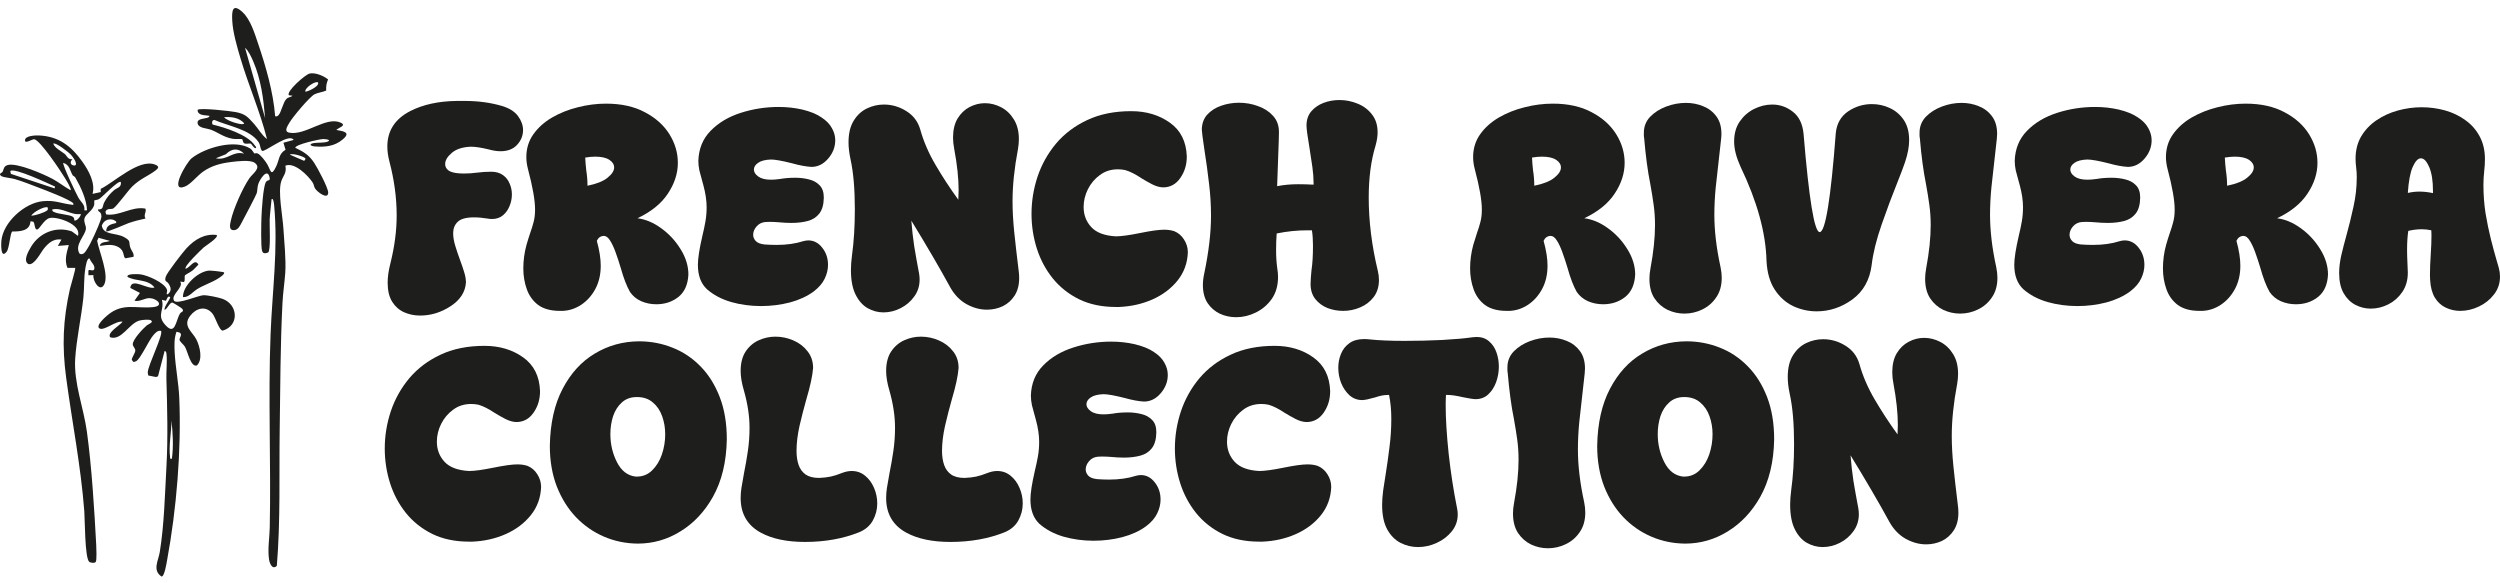
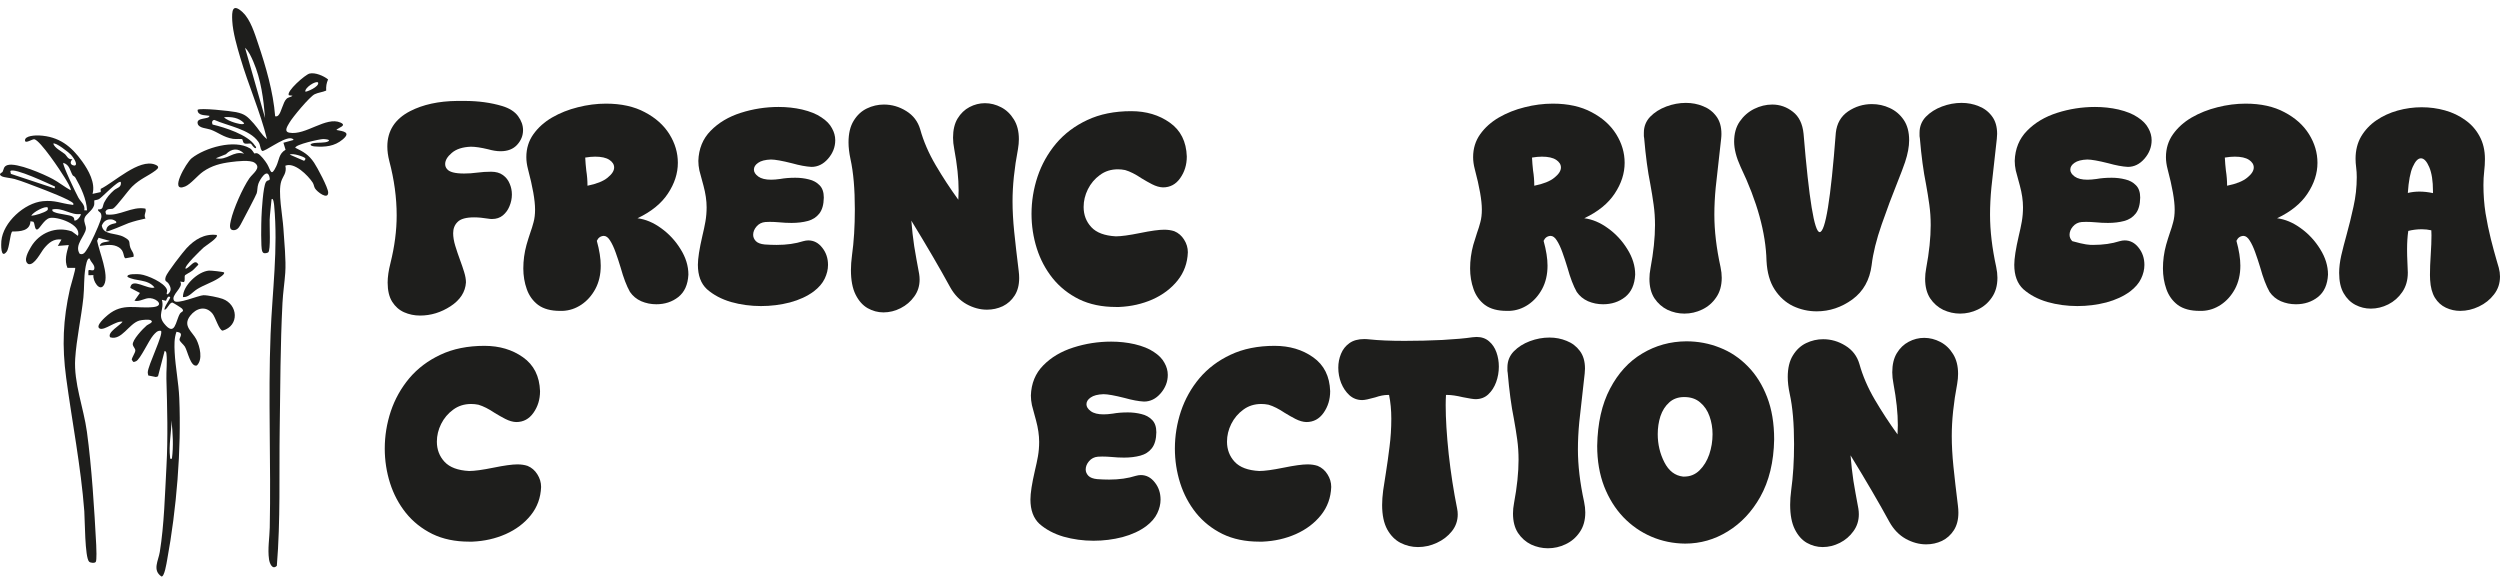
<svg xmlns="http://www.w3.org/2000/svg" width="193" height="45" viewBox="0 0 193 45" fill="none">
  <path d="M18.749 0.965C19.336 1.511 19.669 2.607 19.921 3.353C20.527 5.15 21.093 7.085 21.242 8.977C21.363 8.99 21.399 8.987 21.487 8.905C21.721 8.686 21.843 7.895 22.118 7.632C22.279 7.479 22.434 7.525 22.581 7.389L22.3 7.355C22.075 7.067 23.565 5.754 23.9 5.678C24.337 5.579 24.983 5.854 25.328 6.131C25.199 6.435 25.166 6.659 25.181 6.993C24.899 7.118 24.576 7.14 24.297 7.272C23.912 7.453 22.577 9.058 22.341 9.476C22.203 9.72 21.884 10.157 22.338 10.243C23.585 10.482 25.173 8.963 26.29 9.464C26.813 9.699 26.103 9.859 25.967 10.033C26.533 10.135 27.115 10.212 26.454 10.767C25.821 11.299 25.109 11.363 24.306 11.306C23.943 11.28 23.811 11.108 24.259 11.04C24.541 10.997 25.102 11.045 25.334 10.915C25.592 10.77 25.044 10.731 24.942 10.735C24.648 10.745 22.794 11.155 22.796 11.407C23.449 11.726 23.838 11.95 24.249 12.561C24.496 12.93 25.337 14.496 25.336 14.864C25.335 15.462 24.477 14.815 24.315 14.539C24.233 14.4 24.235 14.238 24.134 14.086C23.773 13.541 22.734 12.494 22.029 12.793C22.158 13.347 21.846 13.59 21.714 13.992C21.444 14.812 21.818 16.667 21.877 17.612C21.941 18.645 22.092 20.071 22.022 21.067C21.967 21.846 21.849 22.572 21.807 23.39C21.641 26.611 21.64 29.886 21.593 33.116C21.542 36.637 21.661 40.173 21.372 43.68C21.029 44.023 20.814 43.495 20.769 43.182C20.653 42.379 20.807 41.531 20.824 40.735C20.928 35.787 20.694 30.704 20.889 25.785C21.02 22.467 21.477 19.211 21.165 15.857C21.16 15.801 21.103 15.216 20.963 15.39C20.923 15.899 20.84 16.468 20.818 16.973C20.802 17.369 20.912 19.334 20.706 19.484C20.638 19.533 20.458 19.566 20.376 19.542C20.304 19.515 20.269 19.456 20.24 19.391C20.126 19.147 20.168 17.181 20.185 16.761C20.205 16.242 20.31 14.444 20.522 14.068C20.666 13.813 20.889 14.041 20.807 13.679C20.637 12.927 20.056 13.859 19.943 14.193C19.855 14.454 19.881 14.713 19.82 14.916C19.767 15.089 18.84 16.845 18.674 17.153C18.541 17.4 18.403 17.732 18.099 17.765C17.631 17.814 17.755 17.318 17.825 17.008C18.02 16.126 18.73 14.521 19.243 13.774C19.509 13.387 20.213 12.965 19.661 12.568C19.314 12.319 18.282 12.452 17.835 12.508C17.034 12.609 16.352 12.783 15.683 13.246C15.252 13.544 14.726 14.216 14.295 14.395C13.009 14.929 14.383 12.544 14.795 12.217C15.824 11.401 18.097 10.733 19.296 11.452C19.478 11.56 19.607 11.834 19.635 11.851C19.65 11.861 19.769 11.795 19.884 11.844C20.116 11.942 20.487 12.439 20.622 12.664C20.908 13.137 20.909 13.717 21.329 12.829C21.56 12.341 21.518 11.866 22.045 11.563L21.88 11.02L22.655 10.807C22.67 10.707 22.461 10.671 22.404 10.672C21.771 10.674 20.458 11.721 20.23 11.651C20.05 11.427 20.13 11.213 19.944 10.946C19.261 9.966 17.579 9.724 16.553 9.259C16.364 9.262 16.338 9.476 16.412 9.615C17.34 9.834 19.138 10.402 19.668 11.223C19.707 11.283 19.842 11.379 19.731 11.442C19.572 11.425 19.408 11.098 19.365 11.088C19.217 11.054 18.994 11.144 18.848 11.056C18.744 10.993 18.739 10.775 18.698 10.748C18.631 10.705 18.163 10.748 17.987 10.719C17.246 10.597 16.845 10.215 16.239 10C15.963 9.902 15.361 9.898 15.265 9.56C15.114 9.027 16.165 9.247 16.171 8.941C15.857 8.879 15.249 8.95 15.254 8.482C15.406 8.301 17.831 8.576 18.218 8.655C18.934 8.803 19.117 9.015 19.591 9.538C19.941 9.924 20.193 10.42 20.612 10.737C20.078 8.597 19.17 6.561 18.549 4.447C18.293 3.575 17.98 2.513 17.93 1.611C17.889 0.849 17.93 0.196 18.754 0.963L18.749 0.965ZM20.466 9.117C20.342 7.64 20.151 6.141 19.562 4.769C19.412 4.42 19.196 3.931 18.916 3.689L20.466 9.117ZM24.555 6.368C24.387 6.209 23.529 6.756 23.568 7.073C23.625 7.126 24.688 6.693 24.555 6.368ZM17.294 9.048C17.439 9.222 17.833 9.381 18.054 9.451C18.168 9.487 18.848 9.702 18.844 9.505C18.439 9.075 17.86 9.005 17.294 9.048ZM18.845 11.866C18.387 11.396 17.877 11.46 17.439 11.906L16.66 12.219C17.539 12.42 17.984 11.612 18.845 11.866H18.845ZM23.568 12.22C23.478 12.094 22.575 11.795 22.37 11.937L23.465 12.412C23.535 12.401 23.604 12.271 23.568 12.22Z" fill="#1E1E1C" />
  <path d="M7.142 14.968L7.777 14.827L7.772 14.581C8.806 14.084 10.742 12.216 11.976 12.708C12.31 12.84 12.255 12.978 12.001 13.166C11.399 13.614 10.826 13.796 10.205 14.401C9.867 14.731 9.002 15.951 8.73 16.102C8.595 16.177 8.252 16.045 8.138 16.353L8.197 16.555C9.245 16.701 10.156 15.91 11.223 16.103C11.339 16.373 11.052 16.556 11.232 16.87C10.791 16.964 10.352 17.076 9.926 17.223C9.681 17.308 8.288 17.941 8.2 17.858C8.19 17.402 8.57 17.303 8.938 17.225C9.109 17.114 8.754 16.96 8.652 16.945C8.272 16.891 7.996 17.064 7.858 17.416C7.974 18.171 8.945 17.958 9.562 18.294C10.159 18.618 9.908 18.669 10.066 19.13C10.143 19.356 10.371 19.558 10.309 19.826L9.682 19.941C9.487 19.844 9.634 19.379 9.181 19.098C8.723 18.814 8.21 18.916 7.707 18.985C7.759 18.628 8.245 18.714 8.482 18.598L7.611 18.357L7.499 18.588C7.648 19.414 8.436 21.209 8.044 21.966C7.71 22.61 7.139 21.659 7.214 21.241L6.824 21.245V20.885C6.914 20.741 7.261 21.04 7.288 20.712C7.312 20.423 6.995 20.232 6.931 19.973C6.718 19.821 6.605 20.627 6.589 20.722C6.467 21.459 6.515 22.225 6.438 22.968C6.276 24.509 5.901 26.178 5.805 27.693C5.686 29.567 6.457 31.478 6.711 33.341C7.081 36.053 7.282 39.317 7.428 42.07C7.44 42.285 7.48 43.261 7.392 43.379C7.304 43.496 6.974 43.457 6.878 43.36C6.546 43.03 6.556 40.096 6.508 39.465C6.244 35.999 5.569 32.599 5.108 29.163C4.78 26.713 4.862 24.696 5.403 22.286C5.455 22.054 5.862 20.737 5.804 20.678H5.206C4.958 20.091 5.147 19.493 5.311 18.916L4.465 18.985L4.747 18.492C4.145 18.41 3.767 18.736 3.409 19.164C3.146 19.478 2.652 20.522 2.189 20.384C1.756 20.136 2.203 19.382 2.391 19.062C3.036 17.965 4.331 17.439 5.55 17.866L6.016 18.21C6.321 17.312 4.383 16.691 3.83 16.832C3.4 16.941 3.062 17.675 2.879 17.716C2.652 17.767 2.704 17.209 2.566 17.114L2.352 17.083C2.317 17.831 1.553 17.875 0.953 17.87C0.771 17.981 0.736 19.151 0.51 19.436C0.034 20.037 0.086 18.817 0.104 18.607C0.229 17.169 1.889 15.668 3.303 15.532C4.26 15.439 4.697 15.702 5.503 15.798C5.609 15.811 5.69 15.867 5.663 15.709C5.536 15.455 3.404 14.643 3.003 14.492C2.398 14.264 1.753 14.001 1.135 13.822C0.867 13.743 0.32 13.704 0.145 13.613C-0.196 13.434 0.168 13.323 0.195 13.274C0.305 13.071 0.26 12.844 0.584 12.744C1.287 12.528 3.407 13.455 4.09 13.829C4.561 14.086 4.981 14.429 5.452 14.687C5.539 14.575 5.076 13.852 4.988 13.705C4.682 13.195 3.115 10.847 2.651 10.751C2.503 10.72 1.943 11.124 1.93 10.845C1.911 10.462 2.769 10.445 3.02 10.457C4.548 10.532 5.504 11.28 6.356 12.479C6.838 13.155 7.379 14.122 7.145 14.968H7.142ZM5.591 12.29C5.365 12.523 5.431 12.764 5.766 12.783C6.074 12.696 5.591 12.068 5.478 11.945C5.329 11.782 4.271 10.943 4.111 11.092C4.237 11.437 4.709 11.653 5.003 11.891C5.162 12.02 5.239 12.341 5.591 12.29ZM5.614 13.537C5.402 13.201 5.392 12.721 4.886 12.571C4.792 12.691 5.881 14.951 6.047 15.251C6.245 15.607 6.59 15.808 6.507 16.237H6.718C6.68 15.386 6.243 14.45 5.82 13.714C5.761 13.612 5.638 13.577 5.613 13.537H5.614ZM4.251 14.405C3.797 14.202 1.085 12.909 0.797 13.206L0.839 13.423L4.217 14.544L4.251 14.405ZM9.327 14.052C9.16 13.873 7.861 15.251 7.648 15.368C7.509 15.444 7.3 15.452 7.287 15.465C7.265 15.487 7.293 15.73 7.267 15.833C7.156 16.268 6.607 16.526 6.523 16.855C6.444 17.164 6.656 17.405 6.633 17.666C6.587 18.187 5.71 18.916 6.15 19.591C6.456 19.726 6.609 19.405 6.749 19.192C7.019 18.78 7.593 17.506 7.755 17.027C7.805 16.878 7.85 16.75 7.82 16.588C7.765 16.302 7.566 16.392 7.565 16.168C8.02 16.189 7.895 15.912 8.045 15.626C8.244 15.246 8.478 14.969 8.799 14.687C9.012 14.5 9.405 14.472 9.327 14.053L9.327 14.052ZM3.688 16.026C3.521 15.855 2.504 16.395 2.419 16.659C2.729 16.633 3.41 16.426 3.644 16.242C3.726 16.177 3.681 16.108 3.688 16.025V16.026ZM6.225 16.519C5.5 16.646 4.832 15.996 4.04 16.167C4.014 16.311 4.105 16.335 4.211 16.383C4.554 16.538 5.386 16.569 5.622 16.736C5.722 16.807 5.737 16.899 5.733 17.013C5.939 17.12 6.303 16.596 6.225 16.52V16.519Z" fill="#1E1E1C" />
  <path d="M16.726 18.141C16.918 18.326 15.873 18.972 15.739 19.091C15.556 19.254 14.168 20.576 14.33 20.748C14.659 20.677 15.046 19.899 15.316 20.43C15.159 20.576 15.023 20.751 14.856 20.888C14.738 20.985 14.31 21.212 14.291 21.24C14.201 21.373 14.329 21.678 14.19 21.776L13.906 21.737C14.237 22.171 13.133 22.779 13.443 23.221C13.661 23.53 15.337 22.8 15.707 22.791C16.026 22.783 16.874 22.959 17.187 23.073C18.38 23.511 18.496 25.139 17.194 25.525C16.916 25.519 16.64 24.499 16.403 24.21C15.877 23.569 15.142 23.785 14.682 24.38C14.066 25.177 14.864 25.608 15.167 26.22C15.43 26.753 15.677 27.752 15.199 28.214C14.715 28.373 14.485 27.1 14.273 26.762C14.169 26.595 13.9 26.392 13.862 26.248C13.813 26.062 14.264 25.705 13.625 25.612C13.441 26.11 13.457 26.669 13.484 27.197C13.545 28.367 13.789 29.546 13.839 30.72C14.009 34.736 13.629 39.299 12.899 43.251C12.863 43.445 12.693 44.556 12.463 44.504C11.749 44.02 12.227 43.286 12.335 42.616C12.678 40.499 12.731 38.156 12.85 36.011C12.974 33.76 12.91 31.495 12.846 29.245C12.829 28.644 12.916 27.911 12.852 27.336C12.84 27.23 12.837 27.119 12.709 27.092L12.198 29.051L12.04 29.106L11.448 28.988C11.431 28.912 11.406 28.826 11.407 28.748C11.415 28.211 12.652 25.765 12.426 25.541C12.16 25.489 11.983 25.713 11.826 25.892C11.475 26.296 10.831 27.742 10.505 27.885C10.433 27.916 10.366 27.951 10.283 27.935L10.17 27.766C10.198 27.563 10.446 27.235 10.447 27.057C10.447 26.902 10.277 26.76 10.252 26.616C10.189 26.26 11.043 25.364 11.333 25.119C11.431 25.035 11.899 24.886 11.652 24.729C11.507 24.636 10.937 24.696 10.753 24.75C9.943 24.989 9.391 26.314 8.507 26.04C8.239 25.673 9.301 25.092 9.464 24.837C8.966 24.734 8.065 25.538 7.702 25.365C7.314 25.18 8.139 24.468 8.335 24.306C9.498 23.353 10.498 23.845 11.825 23.708C12.691 23.618 12.146 23.06 11.593 23.018C11.171 22.985 10.791 23.329 10.38 23.214L10.802 22.616L10.057 22.227C10.143 21.37 11.422 22.395 11.93 22.192C11.391 21.522 10.493 21.74 9.85 21.381C9.722 21.101 10.688 21.161 10.83 21.178C11.367 21.241 12.716 21.823 12.889 22.366C12.949 22.555 12.769 22.74 12.952 22.72C13.262 22.452 13.213 22.203 13.008 21.889C12.874 21.685 12.674 21.774 12.795 21.363C12.884 21.06 14.12 19.463 14.401 19.162C15.024 18.495 15.772 18.027 16.725 18.139L16.726 18.141ZM13.131 22.934C12.944 22.758 12.835 23.216 12.812 23.221L12.497 23.146C12.714 23.892 12.116 24.29 12.672 24.98C13.528 26.041 13.551 24.782 13.889 24.22C13.993 24.046 14.265 24.064 14.046 23.817C14.003 23.769 13.35 23.358 13.307 23.357C13.083 23.355 12.937 23.846 12.709 23.922C12.623 23.714 13.21 23.01 13.131 22.935V22.934ZM13.272 35.412C13.402 34.427 13.341 33.434 13.237 32.451C13.237 33.376 13.013 34.386 13.131 35.308C13.147 35.435 13.107 35.422 13.272 35.412Z" fill="#1E1E1C" />
  <path d="M17.295 21.032C17.389 21.166 16.914 21.453 16.823 21.511C16.341 21.813 15.734 22.005 15.23 22.314C14.86 22.541 14.567 22.977 14.123 22.934C14.111 22.05 15.285 20.958 16.132 20.89C16.284 20.878 17.261 20.984 17.295 21.032Z" fill="#1E1E1C" />
  <path d="M140.711 42.233C140.285 42.233 139.878 42.125 139.49 41.908C139.111 41.691 138.8 41.342 138.56 40.861C138.32 40.381 138.2 39.749 138.2 38.966C138.2 38.625 138.227 38.249 138.281 37.838C138.428 36.776 138.502 35.59 138.502 34.28C138.502 32.706 138.39 31.412 138.165 30.396C138.064 29.924 138.014 29.493 138.014 29.106C138.014 28.424 138.145 27.869 138.409 27.443C138.673 27.009 139.014 26.691 139.432 26.489C139.851 26.288 140.289 26.187 140.746 26.187C141.359 26.187 141.932 26.354 142.467 26.687C143.01 27.02 143.37 27.493 143.548 28.106C143.804 29.028 144.203 29.951 144.746 30.873C145.289 31.796 145.87 32.683 146.49 33.536L146.513 32.815C146.513 31.892 146.401 30.831 146.176 29.629C146.114 29.311 146.083 29.017 146.083 28.745C146.083 28.148 146.199 27.656 146.432 27.269C146.672 26.873 146.979 26.579 147.351 26.385C147.73 26.183 148.13 26.083 148.548 26.083C148.975 26.083 149.389 26.187 149.792 26.396C150.195 26.606 150.525 26.92 150.781 27.338C151.037 27.749 151.164 28.257 151.164 28.862C151.164 29.102 151.141 29.358 151.095 29.629C150.816 31.102 150.676 32.443 150.676 33.652C150.676 34.381 150.719 35.164 150.804 36.001C150.889 36.838 151.005 37.854 151.153 39.047C151.176 39.226 151.188 39.404 151.188 39.582C151.188 40.117 151.071 40.567 150.839 40.931C150.606 41.295 150.3 41.571 149.92 41.757C149.54 41.935 149.133 42.024 148.699 42.024C148.164 42.024 147.637 41.881 147.118 41.594C146.606 41.307 146.188 40.873 145.862 40.291C145.064 38.826 144.064 37.113 142.862 35.152C142.917 35.842 142.99 36.497 143.083 37.117C143.184 37.73 143.312 38.447 143.467 39.268C143.49 39.416 143.502 39.559 143.502 39.699C143.502 40.195 143.362 40.633 143.083 41.012C142.812 41.392 142.463 41.691 142.037 41.908C141.61 42.125 141.169 42.233 140.711 42.233Z" fill="#1E1E1C" />
  <path d="M130.093 41.966C129.171 41.958 128.303 41.78 127.489 41.431C126.675 41.082 125.954 40.582 125.326 39.931C124.698 39.272 124.202 38.478 123.838 37.547C123.481 36.617 123.303 35.575 123.303 34.42C123.334 32.675 123.663 31.206 124.291 30.013C124.919 28.811 125.748 27.904 126.779 27.292C127.81 26.672 128.946 26.358 130.186 26.35C131.093 26.35 131.954 26.513 132.768 26.838C133.581 27.156 134.302 27.637 134.93 28.28C135.558 28.916 136.054 29.707 136.419 30.652C136.783 31.59 136.965 32.679 136.965 33.92C136.934 35.664 136.574 37.148 135.884 38.373C135.24 39.513 134.407 40.396 133.384 41.024C132.368 41.652 131.271 41.966 130.093 41.966ZM130.023 36.792C130.481 36.792 130.872 36.633 131.198 36.315C131.531 35.989 131.783 35.578 131.954 35.082C132.124 34.578 132.209 34.059 132.209 33.524C132.209 33.036 132.132 32.575 131.977 32.141C131.822 31.699 131.582 31.342 131.256 31.071C130.938 30.792 130.527 30.652 130.023 30.652C129.551 30.652 129.163 30.792 128.861 31.071C128.558 31.342 128.334 31.695 128.186 32.129C128.047 32.563 127.977 33.024 127.977 33.513C127.977 34.296 128.148 35.02 128.489 35.687C128.83 36.354 129.31 36.722 129.93 36.792H130.023Z" fill="#1E1E1C" />
  <path d="M119.501 42.326C119.051 42.326 118.617 42.23 118.199 42.036C117.788 41.834 117.451 41.536 117.187 41.14C116.931 40.745 116.803 40.245 116.803 39.64C116.803 39.385 116.83 39.113 116.885 38.827C117.117 37.586 117.233 36.474 117.233 35.489C117.233 34.955 117.199 34.435 117.129 33.931C117.059 33.42 116.974 32.889 116.873 32.338C116.671 31.346 116.513 30.164 116.396 28.792C116.389 28.714 116.381 28.66 116.373 28.629C116.373 28.598 116.373 28.567 116.373 28.536C116.373 28.497 116.373 28.439 116.373 28.362C116.373 27.881 116.536 27.47 116.861 27.129C117.195 26.788 117.609 26.524 118.106 26.338C118.602 26.152 119.106 26.059 119.617 26.059C120.09 26.059 120.532 26.145 120.943 26.315C121.361 26.478 121.702 26.738 121.966 27.094C122.229 27.443 122.361 27.896 122.361 28.455C122.361 28.571 122.353 28.699 122.338 28.838C122.09 31.009 121.95 32.261 121.919 32.594C121.85 33.323 121.815 34.02 121.815 34.687C121.815 35.927 121.974 37.276 122.291 38.733C122.353 39.028 122.384 39.303 122.384 39.559C122.384 40.164 122.241 40.671 121.954 41.082C121.675 41.493 121.315 41.803 120.873 42.012C120.439 42.222 119.981 42.326 119.501 42.326Z" fill="#1E1E1C" />
  <path d="M109.467 42.233C108.995 42.233 108.545 42.125 108.119 41.908C107.7 41.691 107.359 41.346 107.095 40.873C106.832 40.392 106.7 39.761 106.7 38.978C106.7 38.652 106.727 38.28 106.781 37.861C106.843 37.443 106.913 36.989 106.991 36.501C107.091 35.873 107.185 35.206 107.27 34.501C107.363 33.788 107.409 33.063 107.409 32.327C107.409 31.66 107.351 31.048 107.235 30.489H107.142C106.855 30.489 106.533 30.552 106.177 30.675C105.688 30.815 105.351 30.885 105.165 30.885C104.785 30.885 104.456 30.761 104.177 30.513C103.906 30.265 103.692 29.951 103.537 29.571C103.39 29.191 103.316 28.796 103.316 28.385C103.316 28.005 103.386 27.648 103.526 27.315C103.665 26.974 103.882 26.699 104.177 26.49C104.471 26.28 104.851 26.176 105.316 26.176C105.44 26.176 105.572 26.183 105.712 26.199C106.425 26.276 107.332 26.315 108.433 26.315C109.401 26.315 110.374 26.292 111.351 26.245C112.336 26.191 113.111 26.121 113.677 26.036C113.785 26.021 113.89 26.013 113.99 26.013C114.378 26.013 114.7 26.125 114.956 26.35C115.211 26.567 115.401 26.85 115.525 27.199C115.649 27.548 115.711 27.916 115.711 28.303C115.711 28.714 115.642 29.114 115.502 29.501C115.363 29.881 115.161 30.195 114.897 30.443C114.634 30.691 114.304 30.815 113.909 30.815C113.762 30.815 113.436 30.765 112.932 30.664C112.444 30.548 112.045 30.489 111.735 30.489H111.63C111.615 30.73 111.607 30.993 111.607 31.28C111.607 32.319 111.684 33.575 111.839 35.047C112.002 36.513 112.219 37.919 112.491 39.268C112.522 39.416 112.537 39.563 112.537 39.71C112.537 40.199 112.386 40.633 112.084 41.012C111.781 41.392 111.394 41.691 110.921 41.908C110.456 42.125 109.971 42.233 109.467 42.233Z" fill="#1E1E1C" />
  <path d="M97.468 41.815H97.213C96.135 41.815 95.189 41.617 94.376 41.222C93.561 40.819 92.879 40.276 92.329 39.594C91.786 38.912 91.379 38.144 91.108 37.292C90.837 36.431 90.701 35.544 90.701 34.629C90.701 33.652 90.856 32.695 91.166 31.757C91.484 30.811 91.961 29.958 92.597 29.199C93.24 28.439 94.042 27.834 95.003 27.385C95.972 26.927 97.104 26.699 98.399 26.699C99.554 26.699 100.546 26.993 101.375 27.582C102.212 28.172 102.65 29.044 102.689 30.199C102.689 30.834 102.519 31.392 102.178 31.873C101.844 32.346 101.402 32.582 100.852 32.582C100.588 32.575 100.306 32.493 100.003 32.338C99.747 32.206 99.48 32.055 99.201 31.885C98.728 31.567 98.306 31.354 97.933 31.245C97.74 31.206 97.554 31.187 97.375 31.187C96.841 31.187 96.375 31.334 95.98 31.629C95.585 31.916 95.275 32.284 95.05 32.734C94.833 33.175 94.724 33.629 94.724 34.094C94.724 34.706 94.922 35.226 95.317 35.652C95.713 36.078 96.344 36.315 97.213 36.361C97.623 36.361 98.247 36.276 99.085 36.106C99.922 35.935 100.542 35.85 100.945 35.85C101.232 35.85 101.492 35.889 101.724 35.966C102.042 36.098 102.294 36.315 102.48 36.617C102.674 36.919 102.771 37.245 102.771 37.594C102.74 38.423 102.476 39.148 101.98 39.768C101.484 40.388 100.837 40.877 100.038 41.233C99.247 41.582 98.391 41.776 97.468 41.815Z" fill="#1E1E1C" />
  <path d="M84.421 41.745C83.622 41.745 82.851 41.64 82.107 41.431C81.371 41.214 80.75 40.885 80.246 40.443C79.781 40.009 79.549 39.381 79.549 38.559C79.549 38.071 79.665 37.323 79.898 36.315C79.991 35.935 80.068 35.571 80.13 35.222C80.192 34.865 80.223 34.497 80.223 34.117C80.223 33.606 80.142 33.047 79.979 32.443L79.874 32.059C79.797 31.796 79.727 31.536 79.665 31.28C79.611 31.024 79.584 30.776 79.584 30.536C79.615 29.598 79.933 28.823 80.537 28.21C81.142 27.59 81.917 27.129 82.863 26.827C83.808 26.524 84.781 26.373 85.781 26.373C86.409 26.373 87.014 26.439 87.595 26.571C88.215 26.718 88.711 26.92 89.083 27.176C89.463 27.424 89.735 27.703 89.897 28.013C90.068 28.315 90.153 28.625 90.153 28.943C90.153 29.47 89.967 29.947 89.595 30.373C89.231 30.792 88.804 31.001 88.316 31.001C87.897 30.978 87.397 30.885 86.816 30.722C86.049 30.528 85.506 30.431 85.188 30.431C84.746 30.447 84.417 30.532 84.2 30.687C83.983 30.834 83.874 31.009 83.874 31.21C83.874 31.404 83.987 31.582 84.212 31.745C84.436 31.908 84.766 31.989 85.2 31.989C85.401 31.989 85.638 31.97 85.909 31.931C86.25 31.869 86.638 31.838 87.072 31.838C87.436 31.838 87.785 31.881 88.118 31.966C88.452 32.044 88.727 32.195 88.944 32.42C89.161 32.637 89.269 32.955 89.269 33.373C89.262 33.908 89.145 34.319 88.921 34.606C88.704 34.885 88.409 35.075 88.037 35.175C87.665 35.276 87.246 35.327 86.781 35.327C86.463 35.327 86.149 35.311 85.839 35.28C85.568 35.257 85.32 35.245 85.095 35.245L84.758 35.257C84.479 35.28 84.25 35.396 84.072 35.606C83.901 35.807 83.816 36.02 83.816 36.245C83.816 36.423 83.886 36.586 84.025 36.733C84.165 36.873 84.39 36.958 84.7 36.989C85.018 37.013 85.328 37.024 85.63 37.024C86.397 37.024 87.084 36.927 87.688 36.733C87.828 36.695 87.956 36.675 88.072 36.675C88.498 36.675 88.859 36.865 89.153 37.245C89.448 37.617 89.595 38.059 89.595 38.571C89.595 38.919 89.51 39.272 89.339 39.629C89.169 39.985 88.886 40.315 88.49 40.617C87.987 40.989 87.374 41.272 86.653 41.466C85.932 41.652 85.188 41.745 84.421 41.745Z" fill="#1E1E1C" />
-   <path d="M73.375 41.838C71.988 41.838 70.856 41.602 69.98 41.129C68.933 40.563 68.41 39.667 68.41 38.443C68.41 38.202 68.43 37.95 68.468 37.687L68.666 36.547C68.782 35.974 68.883 35.396 68.968 34.815C69.053 34.233 69.096 33.637 69.096 33.024C69.096 32.125 68.953 31.172 68.666 30.164C68.495 29.59 68.41 29.082 68.41 28.641C68.41 28.028 68.538 27.528 68.794 27.141C69.057 26.745 69.395 26.455 69.805 26.269C70.216 26.083 70.647 25.99 71.096 25.99C71.577 25.99 72.038 26.087 72.48 26.28C72.929 26.474 73.294 26.753 73.573 27.117C73.86 27.474 74.003 27.904 74.003 28.408C73.957 29.013 73.782 29.823 73.48 30.838C73.294 31.497 73.119 32.175 72.957 32.873C72.802 33.571 72.724 34.218 72.724 34.815C72.724 35.218 72.778 35.578 72.887 35.896C72.995 36.206 73.174 36.45 73.422 36.629C73.677 36.807 74.026 36.896 74.468 36.896C74.809 36.881 75.108 36.846 75.363 36.792C75.619 36.737 75.91 36.644 76.236 36.513C76.499 36.412 76.747 36.361 76.98 36.361C77.383 36.361 77.732 36.485 78.026 36.733C78.321 36.974 78.549 37.288 78.712 37.675C78.875 38.055 78.956 38.454 78.956 38.873C78.956 39.33 78.844 39.764 78.619 40.175C78.394 40.586 78.038 40.892 77.549 41.094C76.301 41.59 74.91 41.838 73.375 41.838Z" fill="#1E1E1C" />
-   <path d="M62.143 41.838C60.755 41.838 59.623 41.602 58.748 41.129C57.701 40.563 57.178 39.667 57.178 38.443C57.178 38.202 57.197 37.95 57.236 37.687L57.434 36.547C57.55 35.974 57.651 35.396 57.736 34.815C57.821 34.233 57.864 33.637 57.864 33.024C57.864 32.125 57.72 31.172 57.434 30.164C57.263 29.59 57.178 29.082 57.178 28.641C57.178 28.028 57.306 27.528 57.561 27.141C57.825 26.745 58.162 26.455 58.573 26.269C58.984 26.083 59.414 25.99 59.864 25.99C60.344 25.99 60.806 26.087 61.247 26.28C61.697 26.474 62.061 26.753 62.34 27.117C62.627 27.474 62.771 27.904 62.771 28.408C62.724 29.013 62.55 29.823 62.247 30.838C62.061 31.497 61.887 32.175 61.724 32.873C61.569 33.571 61.492 34.218 61.492 34.815C61.492 35.218 61.546 35.578 61.654 35.896C61.763 36.206 61.941 36.45 62.189 36.629C62.445 36.807 62.794 36.896 63.236 36.896C63.577 36.881 63.875 36.846 64.131 36.792C64.387 36.737 64.677 36.644 65.003 36.513C65.267 36.412 65.515 36.361 65.747 36.361C66.15 36.361 66.499 36.485 66.794 36.733C67.088 36.974 67.317 37.288 67.48 37.675C67.642 38.055 67.724 38.454 67.724 38.873C67.724 39.33 67.612 39.764 67.387 40.175C67.162 40.586 66.805 40.892 66.317 41.094C65.069 41.59 63.678 41.838 62.143 41.838Z" fill="#1E1E1C" />
-   <path d="M49.238 41.966C48.315 41.958 47.447 41.78 46.633 41.431C45.819 41.082 45.098 40.582 44.471 39.931C43.843 39.272 43.346 38.478 42.982 37.547C42.626 36.617 42.447 35.575 42.447 34.42C42.478 32.675 42.808 31.206 43.436 30.013C44.063 28.811 44.893 27.904 45.924 27.292C46.955 26.672 48.09 26.358 49.331 26.35C50.238 26.35 51.098 26.513 51.912 26.838C52.726 27.156 53.447 27.637 54.075 28.28C54.703 28.916 55.199 29.707 55.563 30.652C55.928 31.59 56.11 32.679 56.11 33.92C56.079 35.664 55.718 37.148 55.028 38.373C54.385 39.513 53.552 40.396 52.528 41.024C51.513 41.652 50.416 41.966 49.238 41.966ZM49.168 36.792C49.625 36.792 50.017 36.633 50.342 36.315C50.676 35.989 50.928 35.578 51.098 35.082C51.269 34.578 51.354 34.059 51.354 33.524C51.354 33.036 51.276 32.575 51.121 32.141C50.966 31.699 50.726 31.342 50.401 31.071C50.083 30.792 49.672 30.652 49.168 30.652C48.695 30.652 48.307 30.792 48.005 31.071C47.703 31.342 47.478 31.695 47.331 32.129C47.191 32.563 47.121 33.024 47.121 33.513C47.121 34.296 47.292 35.02 47.633 35.687C47.974 36.354 48.455 36.722 49.075 36.792H49.168Z" fill="#1E1E1C" />
  <path d="M36.47 41.815H36.215C35.137 41.815 34.191 41.617 33.377 41.222C32.563 40.819 31.881 40.276 31.331 39.594C30.788 38.912 30.381 38.144 30.11 37.292C29.839 36.431 29.703 35.544 29.703 34.629C29.703 33.652 29.858 32.695 30.168 31.757C30.486 30.811 30.963 29.958 31.598 29.199C32.242 28.439 33.044 27.834 34.005 27.385C34.974 26.927 36.106 26.699 37.401 26.699C38.556 26.699 39.548 26.993 40.377 27.582C41.214 28.172 41.652 29.044 41.691 30.199C41.691 30.834 41.521 31.392 41.179 31.873C40.846 32.346 40.404 32.582 39.854 32.582C39.59 32.575 39.307 32.493 39.005 32.338C38.749 32.206 38.482 32.055 38.203 31.885C37.73 31.567 37.307 31.354 36.935 31.245C36.742 31.206 36.556 31.187 36.377 31.187C35.843 31.187 35.377 31.334 34.982 31.629C34.587 31.916 34.277 32.284 34.052 32.734C33.835 33.175 33.726 33.629 33.726 34.094C33.726 34.706 33.924 35.226 34.319 35.652C34.715 36.078 35.346 36.315 36.215 36.361C36.625 36.361 37.249 36.276 38.087 36.106C38.924 35.935 39.544 35.85 39.947 35.85C40.234 35.85 40.493 35.889 40.726 35.966C41.044 36.098 41.296 36.315 41.482 36.617C41.676 36.919 41.773 37.245 41.773 37.594C41.742 38.423 41.478 39.148 40.982 39.768C40.486 40.388 39.839 40.877 39.04 41.233C38.249 41.582 37.393 41.776 36.47 41.815Z" fill="#1E1E1C" />
  <path d="M189.931 24C189.543 24 189.175 23.919 188.826 23.756C188.477 23.593 188.194 23.338 187.977 22.989C187.76 22.632 187.636 22.171 187.605 21.605L187.593 21.233C187.593 20.752 187.613 20.229 187.652 19.663C187.69 19.09 187.71 18.593 187.71 18.175L187.698 17.78C187.458 17.725 187.214 17.698 186.966 17.698C186.609 17.698 186.26 17.741 185.919 17.826C185.857 18.245 185.826 18.725 185.826 19.268C185.826 19.578 185.834 19.88 185.849 20.175C185.865 20.431 185.876 20.721 185.884 21.047C185.884 21.628 185.741 22.128 185.454 22.547C185.175 22.958 184.814 23.276 184.373 23.5C183.939 23.717 183.489 23.826 183.024 23.826C182.605 23.826 182.21 23.729 181.838 23.535C181.466 23.341 181.163 23.043 180.931 22.64C180.698 22.237 180.582 21.714 180.582 21.07C180.582 20.659 180.636 20.21 180.745 19.721C180.861 19.225 180.997 18.698 181.152 18.14C181.346 17.442 181.524 16.718 181.687 15.966C181.857 15.214 181.942 14.45 181.942 13.675C181.942 13.412 181.927 13.163 181.896 12.931C181.865 12.691 181.849 12.466 181.849 12.257C181.849 11.605 181.993 11.032 182.28 10.536C182.574 10.04 182.966 9.625 183.454 9.291C183.942 8.958 184.489 8.706 185.094 8.536C185.706 8.365 186.326 8.28 186.954 8.28C187.574 8.28 188.175 8.361 188.756 8.524C189.338 8.687 189.857 8.935 190.314 9.268C190.779 9.594 191.148 10.008 191.419 10.512C191.698 11.016 191.837 11.605 191.837 12.28C191.837 12.582 191.818 12.9 191.779 13.233C191.741 13.566 191.721 13.915 191.721 14.28C191.721 15.032 191.775 15.76 191.884 16.466C192 17.163 192.136 17.822 192.291 18.442C192.446 19.055 192.597 19.613 192.744 20.117L192.907 20.675C192.969 20.907 193 21.132 193 21.349C193 21.876 192.845 22.338 192.535 22.733C192.233 23.128 191.845 23.438 191.372 23.663C190.9 23.888 190.419 24 189.931 24ZM187.826 14.908V14.756C187.826 13.966 187.729 13.346 187.535 12.896C187.341 12.446 187.128 12.222 186.896 12.222C186.671 12.222 186.462 12.439 186.268 12.873C186.074 13.299 185.946 13.973 185.884 14.896C186.171 14.826 186.469 14.791 186.78 14.791C187.113 14.791 187.462 14.83 187.826 14.908Z" fill="#1E1E1C" />
  <path d="M170.025 24H169.804C169.106 24 168.548 23.849 168.13 23.547C167.719 23.237 167.424 22.83 167.246 22.326C167.068 21.822 166.979 21.287 166.979 20.721C166.979 20.109 167.06 19.504 167.223 18.907C167.323 18.559 167.42 18.249 167.513 17.977C167.614 17.698 167.699 17.423 167.769 17.152C167.847 16.873 167.885 16.547 167.885 16.175C167.885 15.47 167.703 14.431 167.339 13.059C167.254 12.733 167.211 12.423 167.211 12.129C167.211 11.462 167.393 10.873 167.758 10.361C168.122 9.85 168.602 9.419 169.199 9.071C169.804 8.722 170.467 8.458 171.188 8.28C171.916 8.094 172.641 8.001 173.362 8.001C174.54 8.001 175.54 8.222 176.362 8.664C177.191 9.098 177.823 9.664 178.257 10.361C178.691 11.059 178.908 11.795 178.908 12.57C178.908 13.384 178.653 14.175 178.141 14.943C177.637 15.71 176.854 16.346 175.792 16.849C176.412 16.927 177.021 17.183 177.618 17.617C178.222 18.051 178.722 18.59 179.118 19.233C179.521 19.876 179.722 20.531 179.722 21.198C179.684 21.973 179.424 22.551 178.943 22.931C178.47 23.303 177.905 23.489 177.246 23.489C176.835 23.489 176.447 23.411 176.083 23.256C175.719 23.093 175.428 22.853 175.211 22.535C174.955 22.086 174.715 21.458 174.49 20.652C174.366 20.241 174.238 19.853 174.106 19.489C173.974 19.117 173.831 18.811 173.676 18.57C173.529 18.33 173.366 18.21 173.188 18.21C172.94 18.225 172.761 18.353 172.653 18.593C172.854 19.322 172.955 19.962 172.955 20.512C172.955 21.194 172.816 21.795 172.536 22.314C172.257 22.826 171.897 23.229 171.455 23.524C171.013 23.818 170.537 23.977 170.025 24ZM171.932 14.338C172.63 14.198 173.145 13.993 173.478 13.722C173.819 13.45 173.99 13.187 173.99 12.931C173.99 12.698 173.866 12.501 173.618 12.338C173.37 12.175 173.005 12.094 172.525 12.094C172.292 12.094 172.036 12.117 171.757 12.164C171.773 12.497 171.8 12.83 171.839 13.163C171.901 13.551 171.932 13.943 171.932 14.338Z" fill="#1E1E1C" />
-   <path d="M160.374 23.628C159.575 23.628 158.804 23.524 158.06 23.314C157.324 23.097 156.703 22.768 156.2 22.326C155.735 21.892 155.502 21.264 155.502 20.442C155.502 19.954 155.618 19.206 155.851 18.198C155.944 17.818 156.021 17.454 156.083 17.105C156.145 16.749 156.176 16.38 156.176 16.001C156.176 15.489 156.095 14.931 155.932 14.326L155.828 13.943C155.75 13.679 155.68 13.419 155.618 13.163C155.564 12.908 155.537 12.66 155.537 12.419C155.568 11.481 155.886 10.706 156.49 10.094C157.095 9.474 157.87 9.012 158.816 8.71C159.762 8.408 160.734 8.257 161.734 8.257C162.362 8.257 162.967 8.322 163.548 8.454C164.168 8.602 164.664 8.803 165.037 9.059C165.416 9.307 165.688 9.586 165.85 9.896C166.021 10.198 166.106 10.508 166.106 10.826C166.106 11.353 165.92 11.83 165.548 12.257C165.184 12.675 164.757 12.884 164.269 12.884C163.851 12.861 163.351 12.768 162.769 12.605C162.002 12.412 161.459 12.315 161.141 12.315C160.699 12.33 160.37 12.415 160.153 12.57C159.936 12.718 159.827 12.892 159.827 13.094C159.827 13.287 159.94 13.466 160.165 13.629C160.389 13.791 160.719 13.873 161.153 13.873C161.354 13.873 161.591 13.853 161.862 13.815C162.203 13.753 162.591 13.722 163.025 13.722C163.389 13.722 163.738 13.764 164.071 13.85C164.405 13.927 164.68 14.078 164.897 14.303C165.114 14.52 165.223 14.838 165.223 15.256C165.215 15.791 165.099 16.202 164.874 16.489C164.657 16.768 164.362 16.958 163.99 17.059C163.618 17.159 163.199 17.21 162.734 17.21C162.416 17.21 162.103 17.194 161.792 17.163C161.521 17.14 161.273 17.128 161.048 17.128L160.711 17.14C160.432 17.163 160.203 17.28 160.025 17.489C159.855 17.69 159.769 17.904 159.769 18.128C159.769 18.307 159.839 18.47 159.979 18.617C160.118 18.756 160.343 18.842 160.653 18.873C160.971 18.896 161.281 18.907 161.583 18.907C162.351 18.907 163.037 18.811 163.641 18.617C163.781 18.578 163.909 18.559 164.025 18.559C164.451 18.559 164.812 18.748 165.106 19.128C165.401 19.5 165.548 19.942 165.548 20.454C165.548 20.803 165.463 21.155 165.292 21.512C165.122 21.869 164.839 22.198 164.444 22.5C163.94 22.872 163.327 23.155 162.606 23.349C161.885 23.535 161.141 23.628 160.374 23.628Z" fill="#1E1E1C" />
+   <path d="M160.374 23.628C159.575 23.628 158.804 23.524 158.06 23.314C157.324 23.097 156.703 22.768 156.2 22.326C155.735 21.892 155.502 21.264 155.502 20.442C155.502 19.954 155.618 19.206 155.851 18.198C155.944 17.818 156.021 17.454 156.083 17.105C156.145 16.749 156.176 16.38 156.176 16.001C156.176 15.489 156.095 14.931 155.932 14.326L155.828 13.943C155.75 13.679 155.68 13.419 155.618 13.163C155.564 12.908 155.537 12.66 155.537 12.419C155.568 11.481 155.886 10.706 156.49 10.094C157.095 9.474 157.87 9.012 158.816 8.71C159.762 8.408 160.734 8.257 161.734 8.257C162.362 8.257 162.967 8.322 163.548 8.454C164.168 8.602 164.664 8.803 165.037 9.059C165.416 9.307 165.688 9.586 165.85 9.896C166.021 10.198 166.106 10.508 166.106 10.826C166.106 11.353 165.92 11.83 165.548 12.257C165.184 12.675 164.757 12.884 164.269 12.884C163.851 12.861 163.351 12.768 162.769 12.605C162.002 12.412 161.459 12.315 161.141 12.315C160.699 12.33 160.37 12.415 160.153 12.57C159.936 12.718 159.827 12.892 159.827 13.094C159.827 13.287 159.94 13.466 160.165 13.629C160.389 13.791 160.719 13.873 161.153 13.873C161.354 13.873 161.591 13.853 161.862 13.815C162.203 13.753 162.591 13.722 163.025 13.722C163.389 13.722 163.738 13.764 164.071 13.85C164.405 13.927 164.68 14.078 164.897 14.303C165.114 14.52 165.223 14.838 165.223 15.256C165.215 15.791 165.099 16.202 164.874 16.489C164.657 16.768 164.362 16.958 163.99 17.059C163.618 17.159 163.199 17.21 162.734 17.21C162.416 17.21 162.103 17.194 161.792 17.163C161.521 17.14 161.273 17.128 161.048 17.128L160.711 17.14C160.432 17.163 160.203 17.28 160.025 17.489C159.855 17.69 159.769 17.904 159.769 18.128C159.769 18.307 159.839 18.47 159.979 18.617C160.971 18.896 161.281 18.907 161.583 18.907C162.351 18.907 163.037 18.811 163.641 18.617C163.781 18.578 163.909 18.559 164.025 18.559C164.451 18.559 164.812 18.748 165.106 19.128C165.401 19.5 165.548 19.942 165.548 20.454C165.548 20.803 165.463 21.155 165.292 21.512C165.122 21.869 164.839 22.198 164.444 22.5C163.94 22.872 163.327 23.155 162.606 23.349C161.885 23.535 161.141 23.628 160.374 23.628Z" fill="#1E1E1C" />
  <path d="M151.317 24.21C150.868 24.21 150.434 24.113 150.015 23.919C149.604 23.717 149.267 23.419 149.003 23.024C148.748 22.628 148.62 22.128 148.62 21.524C148.62 21.268 148.647 20.997 148.701 20.71C148.934 19.47 149.05 18.357 149.05 17.373C149.05 16.838 149.015 16.318 148.945 15.815C148.875 15.303 148.79 14.772 148.689 14.222C148.488 13.229 148.329 12.047 148.213 10.675C148.205 10.598 148.197 10.543 148.189 10.512C148.189 10.481 148.189 10.45 148.189 10.419C148.189 10.381 148.189 10.322 148.189 10.245C148.189 9.764 148.352 9.354 148.678 9.012C149.011 8.671 149.426 8.408 149.922 8.222C150.418 8.036 150.922 7.943 151.434 7.943C151.906 7.943 152.348 8.028 152.759 8.198C153.178 8.361 153.519 8.621 153.782 8.978C154.046 9.326 154.178 9.78 154.178 10.338C154.178 10.454 154.17 10.582 154.154 10.722C153.906 12.892 153.767 14.144 153.736 14.477C153.666 15.206 153.631 15.904 153.631 16.57C153.631 17.811 153.79 19.159 154.108 20.617C154.17 20.911 154.201 21.186 154.201 21.442C154.201 22.047 154.057 22.555 153.771 22.965C153.492 23.376 153.131 23.686 152.689 23.896C152.255 24.105 151.798 24.21 151.317 24.21Z" fill="#1E1E1C" />
  <path d="M140.247 24.035C139.611 24.035 139.003 23.9 138.421 23.628C137.848 23.349 137.375 22.923 137.003 22.349C136.631 21.776 136.421 21.039 136.375 20.14C136.321 17.97 135.654 15.551 134.375 12.884C134.042 12.156 133.875 11.505 133.875 10.931C133.875 10.319 134.018 9.803 134.305 9.384C134.6 8.958 134.972 8.633 135.421 8.408C135.879 8.183 136.344 8.071 136.817 8.071C137.406 8.071 137.937 8.257 138.41 8.629C138.883 8.993 139.158 9.559 139.235 10.326C139.654 15.388 140.069 17.919 140.479 17.919C140.921 17.919 141.336 15.365 141.724 10.257C141.801 9.536 142.115 8.985 142.665 8.605C143.224 8.226 143.84 8.036 144.514 8.036C144.995 8.036 145.452 8.136 145.886 8.338C146.328 8.54 146.689 8.846 146.968 9.257C147.247 9.667 147.386 10.191 147.386 10.826C147.386 11.315 147.282 11.877 147.072 12.512C146.94 12.9 146.743 13.423 146.479 14.082C146.084 15.059 145.681 16.136 145.27 17.314C144.859 18.493 144.599 19.543 144.491 20.466C144.344 21.613 143.848 22.497 143.003 23.117C142.158 23.729 141.239 24.035 140.247 24.035Z" fill="#1E1E1C" />
  <path d="M130.034 24.21C129.584 24.21 129.15 24.113 128.732 23.919C128.321 23.717 127.984 23.419 127.72 23.024C127.464 22.628 127.336 22.128 127.336 21.524C127.336 21.268 127.364 20.997 127.418 20.71C127.65 19.47 127.767 18.357 127.767 17.373C127.767 16.838 127.732 16.318 127.662 15.815C127.592 15.303 127.507 14.772 127.406 14.222C127.205 13.229 127.046 12.047 126.93 10.675C126.922 10.598 126.914 10.543 126.906 10.512C126.906 10.481 126.906 10.45 126.906 10.419C126.906 10.381 126.906 10.322 126.906 10.245C126.906 9.764 127.069 9.354 127.395 9.012C127.728 8.671 128.143 8.408 128.639 8.222C129.135 8.036 129.639 7.943 130.15 7.943C130.623 7.943 131.065 8.028 131.476 8.198C131.894 8.361 132.236 8.621 132.499 8.978C132.763 9.326 132.894 9.78 132.894 10.338C132.894 10.454 132.887 10.582 132.871 10.722C132.623 12.892 132.484 14.144 132.453 14.477C132.383 15.206 132.348 15.904 132.348 16.57C132.348 17.811 132.507 19.159 132.825 20.617C132.887 20.911 132.918 21.186 132.918 21.442C132.918 22.047 132.774 22.555 132.487 22.965C132.208 23.376 131.848 23.686 131.406 23.896C130.972 24.105 130.515 24.21 130.034 24.21Z" fill="#1E1E1C" />
  <path d="M116.539 24H116.318C115.62 24 115.062 23.849 114.643 23.547C114.232 23.237 113.938 22.83 113.76 22.326C113.581 21.822 113.492 21.287 113.492 20.721C113.492 20.109 113.574 19.504 113.736 18.907C113.837 18.559 113.934 18.249 114.027 17.977C114.128 17.698 114.213 17.423 114.283 17.152C114.36 16.873 114.399 16.547 114.399 16.175C114.399 15.47 114.217 14.431 113.853 13.059C113.767 12.733 113.725 12.423 113.725 12.129C113.725 11.462 113.907 10.873 114.271 10.361C114.636 9.85 115.116 9.419 115.713 9.071C116.318 8.722 116.98 8.458 117.701 8.28C118.43 8.094 119.155 8.001 119.876 8.001C121.054 8.001 122.054 8.222 122.876 8.664C123.705 9.098 124.337 9.664 124.771 10.361C125.205 11.059 125.422 11.795 125.422 12.57C125.422 13.384 125.166 14.175 124.655 14.943C124.151 15.71 123.368 16.346 122.306 16.849C122.926 16.927 123.535 17.183 124.131 17.617C124.736 18.051 125.236 18.59 125.631 19.233C126.034 19.876 126.236 20.531 126.236 21.198C126.197 21.973 125.938 22.551 125.457 22.931C124.984 23.303 124.418 23.489 123.759 23.489C123.348 23.489 122.961 23.411 122.597 23.256C122.232 23.093 121.942 22.853 121.724 22.535C121.469 22.086 121.228 21.458 121.004 20.652C120.88 20.241 120.752 19.853 120.62 19.489C120.488 19.117 120.345 18.811 120.19 18.57C120.042 18.33 119.88 18.21 119.701 18.21C119.453 18.225 119.275 18.353 119.166 18.593C119.368 19.322 119.469 19.962 119.469 20.512C119.469 21.194 119.329 21.795 119.05 22.314C118.771 22.826 118.411 23.229 117.969 23.524C117.527 23.818 117.05 23.977 116.539 24ZM118.446 14.338C119.143 14.198 119.659 13.993 119.992 13.722C120.333 13.45 120.504 13.187 120.504 12.931C120.504 12.698 120.38 12.501 120.132 12.338C119.883 12.175 119.519 12.094 119.039 12.094C118.806 12.094 118.55 12.117 118.271 12.164C118.287 12.497 118.314 12.83 118.352 13.163C118.415 13.551 118.446 13.943 118.446 14.338Z" fill="#1E1E1C" />
-   <path d="M95.432 24.489C94.99 24.489 94.572 24.4 94.177 24.221C93.789 24.035 93.471 23.76 93.223 23.396C92.983 23.024 92.863 22.558 92.863 22C92.863 21.729 92.897 21.434 92.967 21.117C93.316 19.45 93.49 17.966 93.49 16.663C93.49 15.834 93.44 15.008 93.339 14.187C93.246 13.365 93.122 12.458 92.967 11.466C92.843 10.629 92.781 10.148 92.781 10.024C92.781 9.559 92.917 9.171 93.188 8.861C93.467 8.551 93.828 8.319 94.27 8.164C94.711 8.009 95.173 7.931 95.653 7.931C96.157 7.931 96.642 8.016 97.107 8.187C97.579 8.35 97.967 8.598 98.269 8.931C98.579 9.264 98.735 9.683 98.735 10.187C98.735 10.481 98.715 11.117 98.676 12.094C98.645 12.784 98.618 13.543 98.595 14.373C99.099 14.272 99.641 14.222 100.223 14.222C100.595 14.222 100.99 14.233 101.409 14.256V14.14C101.409 13.76 101.378 13.346 101.316 12.896C101.254 12.446 101.184 11.985 101.107 11.512C100.944 10.559 100.862 9.95 100.862 9.687C100.862 9.253 100.983 8.892 101.223 8.605C101.471 8.311 101.789 8.09 102.176 7.943C102.564 7.795 102.975 7.722 103.409 7.722C103.889 7.722 104.355 7.815 104.804 8.001C105.254 8.179 105.622 8.454 105.909 8.826C106.203 9.191 106.351 9.656 106.351 10.222C106.351 10.532 106.296 10.877 106.188 11.257C105.839 12.404 105.665 13.733 105.665 15.245C105.665 17.066 105.897 18.946 106.362 20.884C106.424 21.14 106.455 21.38 106.455 21.605C106.455 22.132 106.32 22.574 106.048 22.931C105.777 23.287 105.428 23.555 105.002 23.733C104.583 23.911 104.145 24 103.688 24C103.269 24 102.866 23.927 102.479 23.779C102.099 23.624 101.785 23.392 101.537 23.082C101.296 22.772 101.176 22.384 101.176 21.919C101.184 21.593 101.207 21.245 101.246 20.872C101.324 20.369 101.362 19.733 101.362 18.966C101.362 18.524 101.335 18.128 101.281 17.78H100.932C100.141 17.78 99.351 17.861 98.56 18.024C98.529 18.419 98.514 18.849 98.514 19.314C98.514 19.811 98.545 20.283 98.607 20.733C98.645 20.95 98.665 21.163 98.665 21.372C98.665 22.047 98.502 22.617 98.176 23.082C97.851 23.539 97.44 23.888 96.944 24.128C96.456 24.369 95.952 24.489 95.432 24.489Z" fill="#1E1E1C" />
  <path d="M86.4 23.698H86.144C85.067 23.698 84.121 23.5 83.307 23.105C82.493 22.702 81.811 22.159 81.261 21.477C80.718 20.795 80.311 20.028 80.04 19.175C79.769 18.314 79.633 17.427 79.633 16.512C79.633 15.535 79.788 14.578 80.098 13.64C80.416 12.694 80.892 11.842 81.528 11.082C82.171 10.322 82.974 9.718 83.935 9.268C84.904 8.811 86.036 8.582 87.33 8.582C88.485 8.582 89.478 8.877 90.307 9.466C91.144 10.055 91.582 10.927 91.621 12.082C91.621 12.718 91.45 13.276 91.109 13.756C90.776 14.229 90.334 14.466 89.784 14.466C89.52 14.458 89.237 14.377 88.935 14.222C88.679 14.09 88.412 13.939 88.132 13.768C87.66 13.45 87.237 13.237 86.865 13.129C86.671 13.09 86.485 13.07 86.307 13.07C85.772 13.07 85.307 13.218 84.912 13.512C84.516 13.799 84.206 14.167 83.981 14.617C83.764 15.059 83.656 15.512 83.656 15.977C83.656 16.59 83.854 17.109 84.249 17.535C84.644 17.962 85.276 18.198 86.144 18.245C86.555 18.245 87.179 18.159 88.016 17.989C88.853 17.818 89.474 17.733 89.877 17.733C90.163 17.733 90.423 17.772 90.656 17.849C90.974 17.981 91.225 18.198 91.412 18.5C91.605 18.803 91.702 19.128 91.702 19.477C91.671 20.307 91.408 21.031 90.912 21.651C90.415 22.272 89.768 22.76 88.97 23.117C88.179 23.465 87.323 23.659 86.4 23.698Z" fill="#1E1E1C" />
  <path d="M68.204 24.117C67.777 24.117 67.37 24.008 66.983 23.791C66.603 23.574 66.293 23.225 66.052 22.744C65.812 22.264 65.692 21.632 65.692 20.849C65.692 20.508 65.719 20.132 65.773 19.721C65.921 18.659 65.994 17.473 65.994 16.163C65.994 14.59 65.882 13.295 65.657 12.28C65.556 11.807 65.506 11.377 65.506 10.989C65.506 10.307 65.638 9.753 65.901 9.326C66.165 8.892 66.506 8.574 66.924 8.373C67.343 8.171 67.781 8.071 68.238 8.071C68.851 8.071 69.424 8.237 69.959 8.571C70.502 8.904 70.862 9.377 71.041 9.989C71.296 10.912 71.696 11.834 72.238 12.756C72.781 13.679 73.362 14.566 73.982 15.419L74.006 14.698C74.006 13.776 73.893 12.714 73.668 11.512C73.606 11.194 73.575 10.9 73.575 10.629C73.575 10.032 73.692 9.539 73.924 9.152C74.165 8.757 74.471 8.462 74.843 8.268C75.223 8.067 75.622 7.966 76.04 7.966C76.467 7.966 76.882 8.071 77.285 8.28C77.688 8.489 78.017 8.803 78.273 9.222C78.529 9.633 78.657 10.14 78.657 10.745C78.657 10.985 78.633 11.241 78.587 11.512C78.308 12.985 78.168 14.326 78.168 15.535C78.168 16.264 78.211 17.047 78.296 17.884C78.381 18.721 78.498 19.737 78.645 20.931C78.668 21.109 78.68 21.287 78.68 21.465C78.68 22 78.564 22.45 78.331 22.814C78.099 23.179 77.792 23.454 77.412 23.64C77.033 23.818 76.626 23.907 76.192 23.907C75.657 23.907 75.13 23.764 74.61 23.477C74.099 23.19 73.68 22.756 73.355 22.175C72.556 20.71 71.556 18.997 70.355 17.035C70.409 17.725 70.482 18.38 70.576 19C70.676 19.613 70.804 20.33 70.959 21.151C70.982 21.299 70.994 21.442 70.994 21.582C70.994 22.078 70.855 22.516 70.576 22.896C70.304 23.276 69.955 23.574 69.529 23.791C69.103 24.008 68.661 24.117 68.204 24.117Z" fill="#1E1E1C" />
  <path d="M58.749 23.628C57.95 23.628 57.179 23.524 56.435 23.314C55.699 23.097 55.078 22.768 54.575 22.326C54.109 21.892 53.877 21.264 53.877 20.442C53.877 19.954 53.993 19.206 54.226 18.198C54.319 17.818 54.396 17.454 54.458 17.105C54.52 16.749 54.551 16.38 54.551 16.001C54.551 15.489 54.47 14.931 54.307 14.326L54.203 13.943C54.125 13.679 54.055 13.419 53.993 13.163C53.939 12.908 53.912 12.66 53.912 12.419C53.943 11.481 54.261 10.706 54.865 10.094C55.47 9.474 56.245 9.012 57.191 8.71C58.136 8.408 59.109 8.257 60.109 8.257C60.737 8.257 61.342 8.322 61.923 8.454C62.543 8.602 63.039 8.803 63.411 9.059C63.791 9.307 64.063 9.586 64.225 9.896C64.396 10.198 64.481 10.508 64.481 10.826C64.481 11.353 64.295 11.83 63.923 12.257C63.559 12.675 63.133 12.884 62.644 12.884C62.225 12.861 61.725 12.768 61.144 12.605C60.377 12.412 59.834 12.315 59.516 12.315C59.075 12.33 58.745 12.415 58.528 12.57C58.311 12.718 58.202 12.892 58.202 13.094C58.202 13.287 58.315 13.466 58.54 13.629C58.764 13.791 59.094 13.873 59.528 13.873C59.73 13.873 59.966 13.853 60.237 13.815C60.578 13.753 60.966 13.722 61.4 13.722C61.764 13.722 62.113 13.764 62.447 13.85C62.78 13.927 63.055 14.078 63.272 14.303C63.489 14.52 63.598 14.838 63.598 15.256C63.59 15.791 63.474 16.202 63.249 16.489C63.032 16.768 62.737 16.958 62.365 17.059C61.993 17.159 61.574 17.21 61.109 17.21C60.791 17.21 60.477 17.194 60.167 17.163C59.896 17.14 59.648 17.128 59.423 17.128L59.086 17.14C58.807 17.163 58.578 17.28 58.4 17.489C58.23 17.69 58.144 17.904 58.144 18.128C58.144 18.307 58.214 18.47 58.354 18.617C58.493 18.756 58.718 18.842 59.028 18.873C59.346 18.896 59.656 18.907 59.958 18.907C60.726 18.907 61.412 18.811 62.016 18.617C62.156 18.578 62.284 18.559 62.4 18.559C62.826 18.559 63.187 18.748 63.481 19.128C63.776 19.5 63.923 19.942 63.923 20.454C63.923 20.803 63.838 21.155 63.667 21.512C63.497 21.869 63.214 22.198 62.819 22.5C62.315 22.872 61.702 23.155 60.981 23.349C60.261 23.535 59.516 23.628 58.749 23.628Z" fill="#1E1E1C" />
  <path d="M43.447 24H43.226C42.528 24 41.97 23.849 41.551 23.547C41.141 23.237 40.846 22.83 40.668 22.326C40.489 21.822 40.4 21.287 40.4 20.721C40.4 20.109 40.482 19.504 40.645 18.907C40.745 18.559 40.842 18.249 40.935 17.977C41.036 17.698 41.121 17.423 41.191 17.152C41.269 16.873 41.307 16.547 41.307 16.175C41.307 15.47 41.125 14.431 40.761 13.059C40.676 12.733 40.633 12.423 40.633 12.129C40.633 11.462 40.815 10.873 41.179 10.361C41.544 9.85 42.024 9.419 42.621 9.071C43.226 8.722 43.889 8.458 44.61 8.28C45.338 8.094 46.063 8.001 46.784 8.001C47.962 8.001 48.962 8.222 49.784 8.664C50.613 9.098 51.245 9.664 51.679 10.361C52.113 11.059 52.33 11.795 52.33 12.57C52.33 13.384 52.074 14.175 51.563 14.943C51.059 15.71 50.276 16.346 49.214 16.849C49.834 16.927 50.443 17.183 51.04 17.617C51.644 18.051 52.144 18.59 52.539 19.233C52.943 19.876 53.144 20.531 53.144 21.198C53.105 21.973 52.846 22.551 52.365 22.931C51.892 23.303 51.326 23.489 50.667 23.489C50.257 23.489 49.869 23.411 49.505 23.256C49.14 23.093 48.85 22.853 48.633 22.535C48.377 22.086 48.137 21.458 47.912 20.652C47.788 20.241 47.66 19.853 47.528 19.489C47.396 19.117 47.253 18.811 47.098 18.57C46.951 18.33 46.788 18.21 46.609 18.21C46.361 18.225 46.183 18.353 46.075 18.593C46.276 19.322 46.377 19.962 46.377 20.512C46.377 21.194 46.237 21.795 45.958 22.314C45.679 22.826 45.319 23.229 44.877 23.524C44.435 23.818 43.958 23.977 43.447 24ZM45.354 14.338C46.051 14.198 46.567 13.993 46.9 13.722C47.241 13.45 47.412 13.187 47.412 12.931C47.412 12.698 47.288 12.501 47.04 12.338C46.792 12.175 46.427 12.094 45.947 12.094C45.714 12.094 45.458 12.117 45.179 12.164C45.195 12.497 45.222 12.83 45.261 13.163C45.323 13.551 45.354 13.943 45.354 14.338Z" fill="#1E1E1C" />
  <path d="M32.425 24.361C31.991 24.361 31.581 24.276 31.193 24.105C30.813 23.934 30.507 23.663 30.274 23.291C30.042 22.919 29.926 22.427 29.926 21.814C29.926 21.38 29.999 20.876 30.146 20.303C30.464 19.024 30.623 17.799 30.623 16.628C30.623 15.264 30.433 13.865 30.053 12.431C29.953 12.036 29.902 11.664 29.902 11.315C29.902 10.098 30.488 9.187 31.658 8.582C32.65 8.071 33.86 7.807 35.286 7.792H35.879C36.925 7.792 37.891 7.923 38.774 8.187C39.332 8.357 39.739 8.617 39.995 8.966C40.251 9.315 40.379 9.675 40.379 10.047C40.379 10.466 40.228 10.842 39.925 11.175C39.623 11.508 39.197 11.675 38.646 11.675C38.359 11.675 38.038 11.625 37.681 11.524C37.131 11.392 36.689 11.326 36.356 11.326C35.712 11.35 35.22 11.508 34.879 11.803C34.538 12.09 34.367 12.377 34.367 12.664C34.367 12.811 34.414 12.939 34.507 13.047C34.685 13.28 35.123 13.396 35.821 13.396C36.162 13.396 36.503 13.373 36.844 13.326C37.193 13.28 37.549 13.257 37.914 13.257C38.286 13.257 38.588 13.342 38.821 13.512C39.061 13.683 39.235 13.904 39.344 14.175C39.46 14.439 39.518 14.718 39.518 15.012C39.518 15.322 39.456 15.625 39.332 15.919C39.216 16.206 39.045 16.442 38.821 16.628C38.596 16.814 38.317 16.907 37.983 16.907C37.891 16.907 37.801 16.9 37.716 16.884C37.29 16.814 36.918 16.78 36.6 16.78C35.987 16.78 35.565 16.896 35.332 17.128C35.1 17.353 34.984 17.644 34.984 18C34.984 18.295 35.038 18.621 35.146 18.977C35.255 19.334 35.375 19.69 35.507 20.047C35.631 20.38 35.739 20.698 35.832 21C35.925 21.303 35.972 21.57 35.972 21.803C35.925 22.539 35.53 23.151 34.786 23.64C34.05 24.12 33.263 24.361 32.425 24.361Z" fill="#1E1E1C" />
</svg>